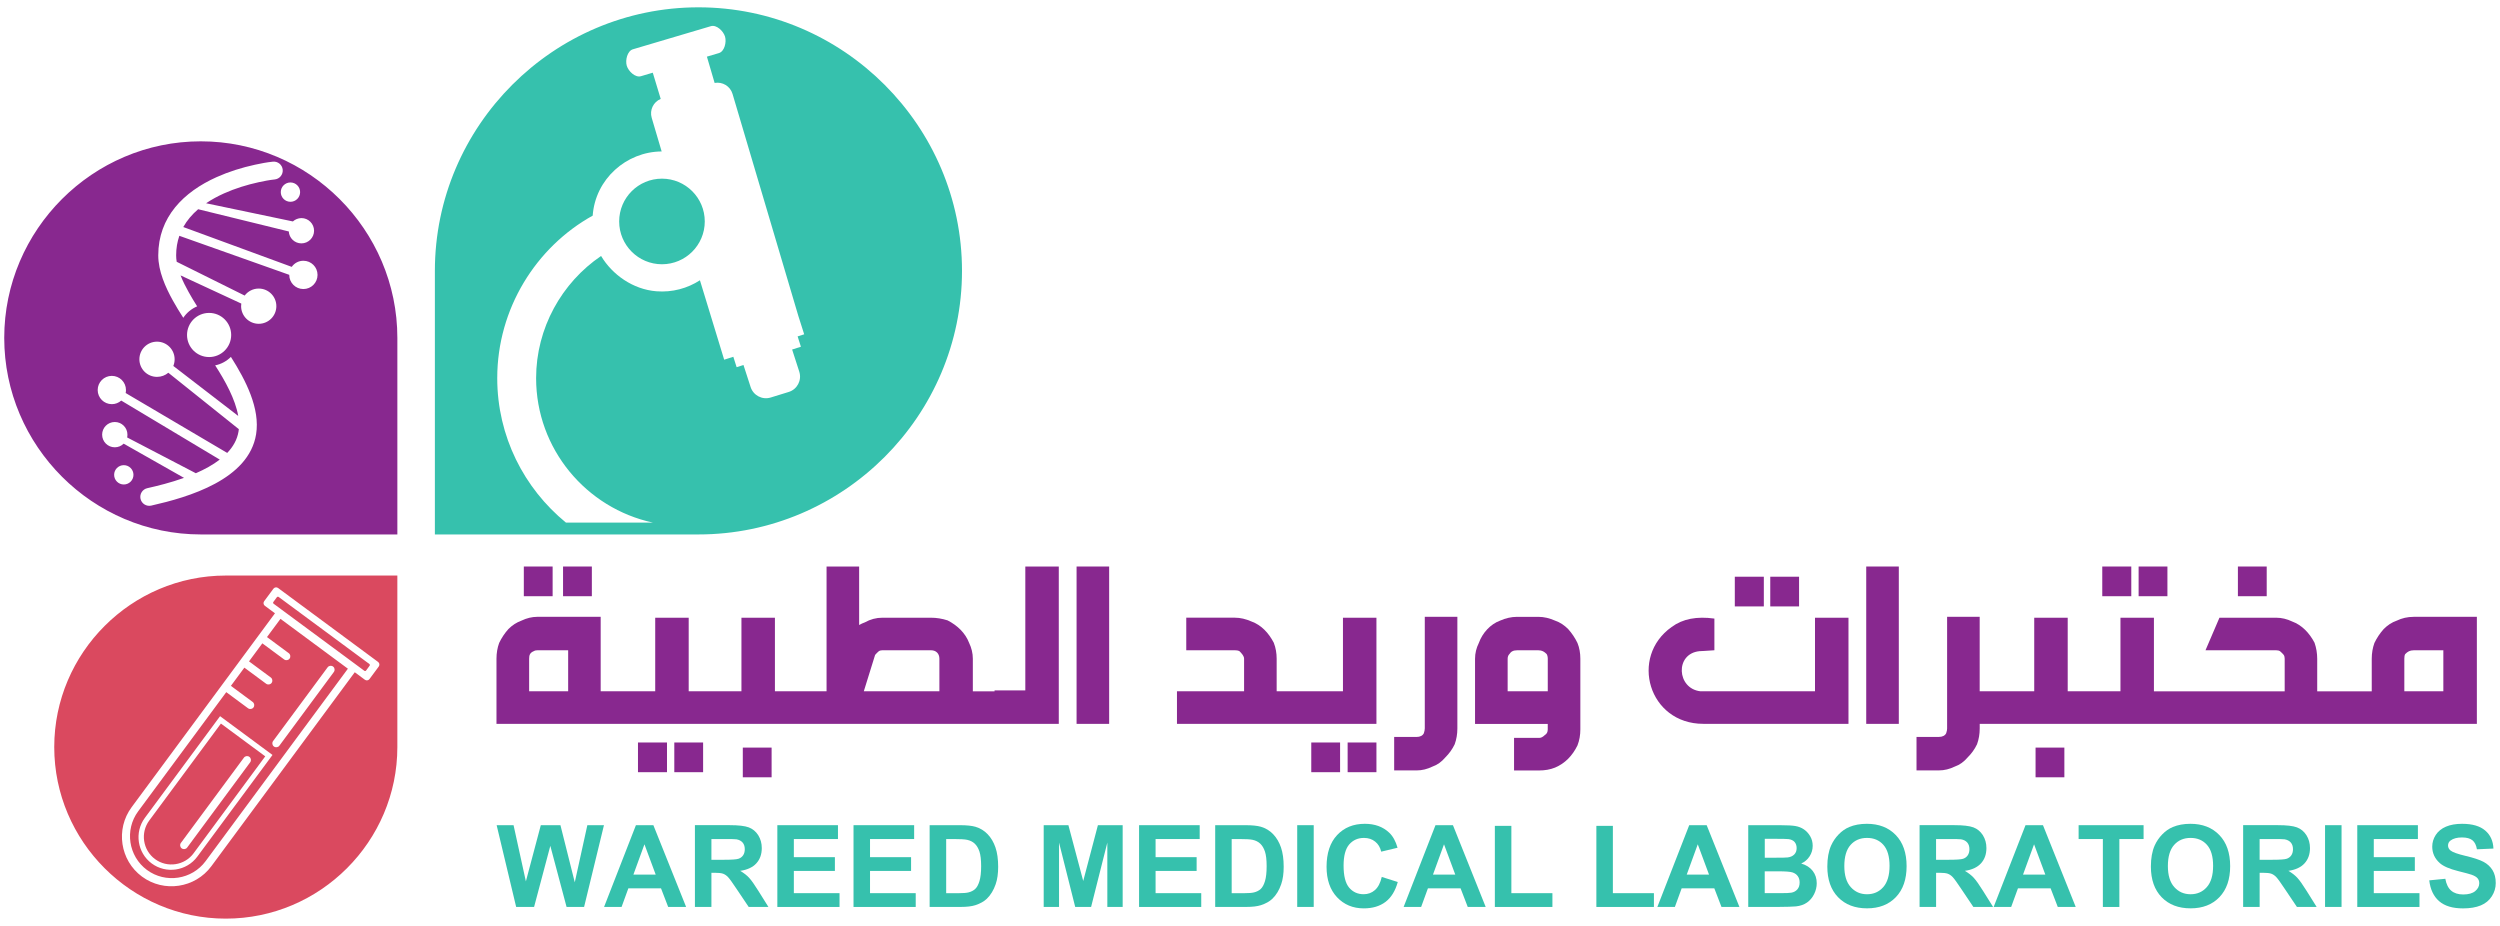
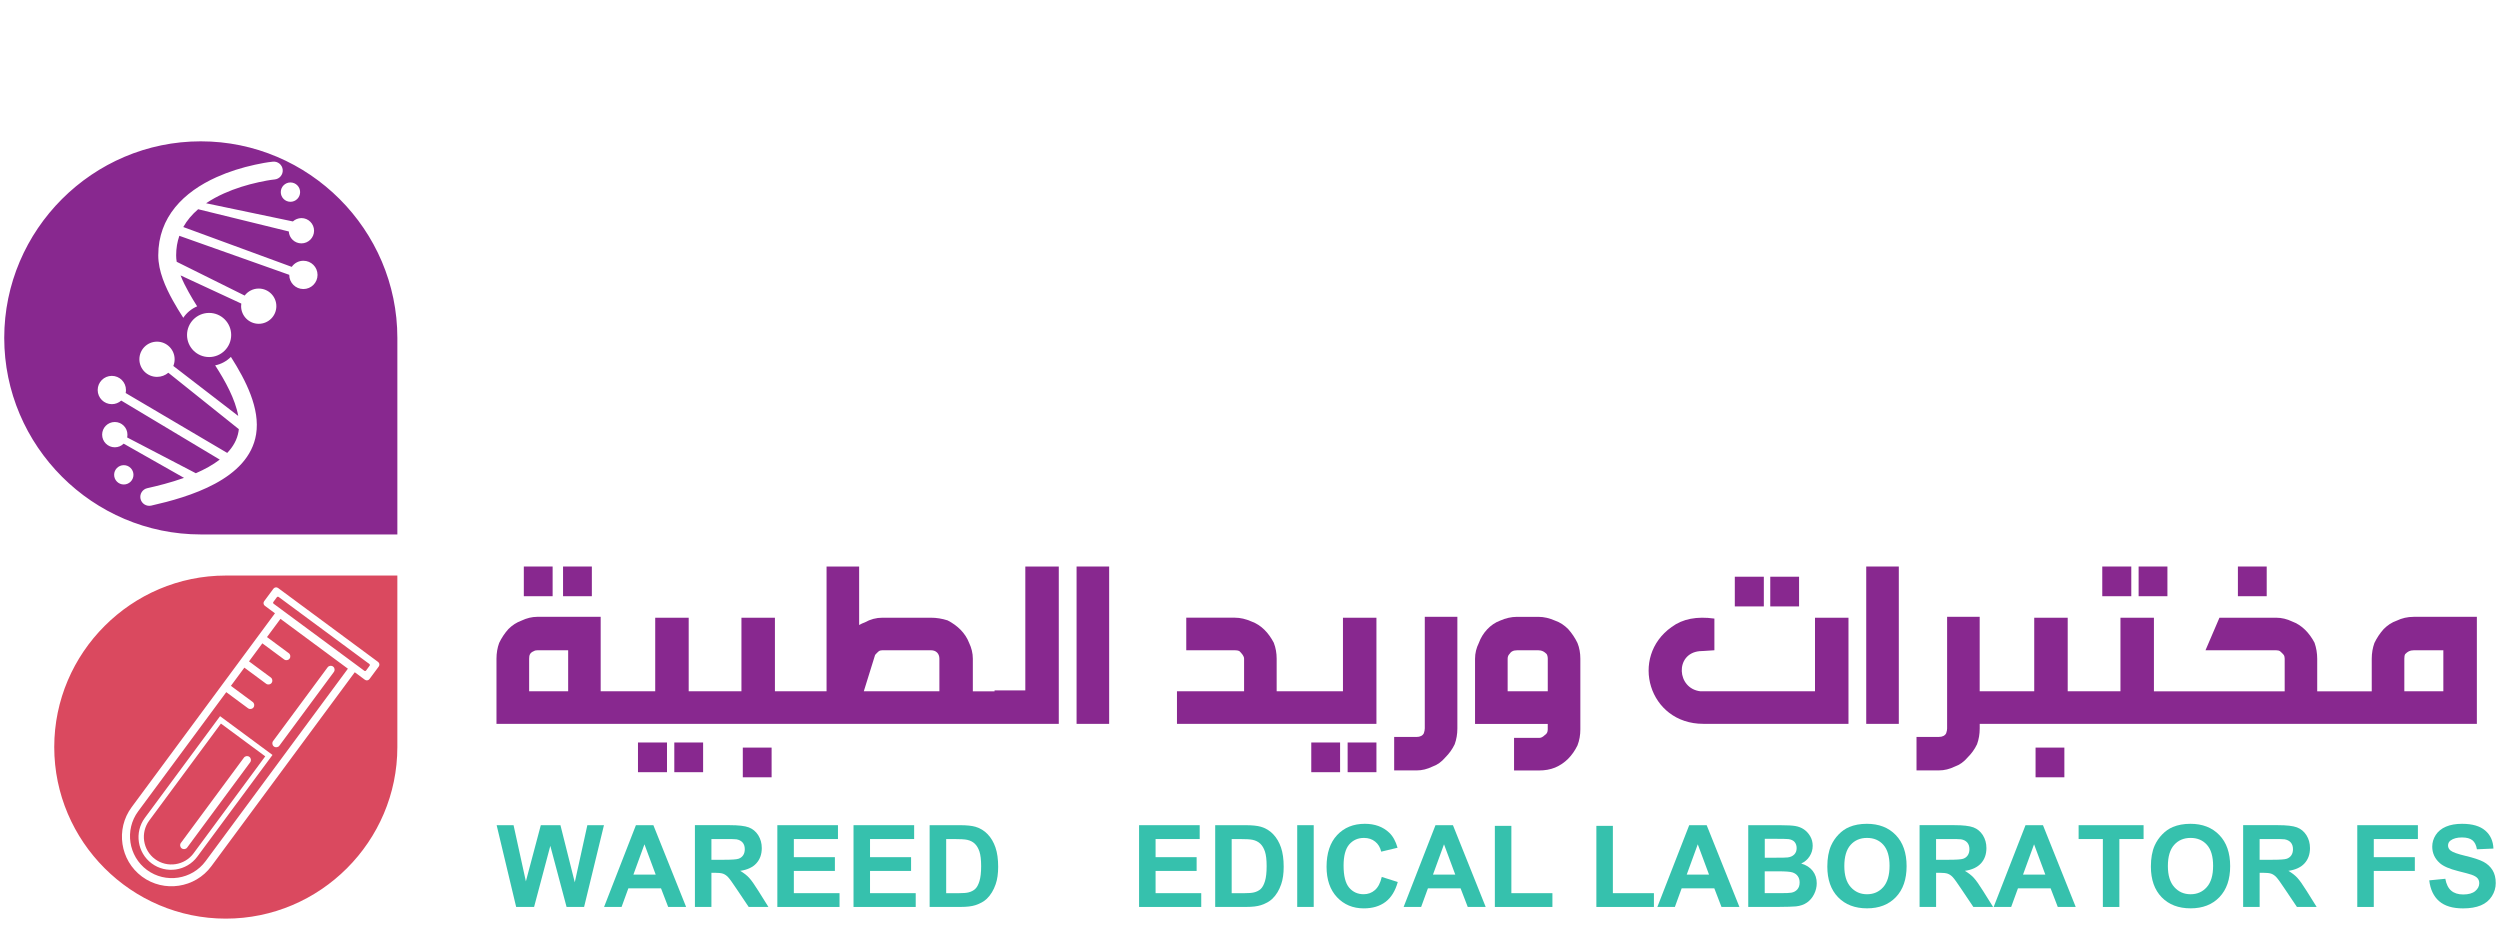
<svg xmlns="http://www.w3.org/2000/svg" width="324" height="120" viewBox="0 0 324 120" fill="none">
-   <path fill-rule="evenodd" clip-rule="evenodd" d="M76.813 27.946C77.147 23.224 81.158 19.657 85.75 19.628L84.462 15.273C84.16 14.266 84.68 13.214 85.627 12.817L84.6 9.421L83.058 9.879C82.334 10.09 81.443 9.238 81.229 8.521C81.014 7.799 81.303 6.599 82.024 6.388L92.133 3.391C92.858 3.172 93.748 4.02 93.966 4.745C94.177 5.47 93.895 6.666 93.167 6.881L91.615 7.342L92.615 10.748C93.628 10.568 94.634 11.159 94.937 12.173L103.466 40.947L104.222 43.326L103.371 43.597L103.797 44.937L102.66 45.3L103.592 48.188C103.934 49.29 103.318 50.461 102.213 50.799L99.884 51.517C98.783 51.858 97.615 51.239 97.273 50.138L96.355 47.305L95.468 47.587L95.039 46.239L93.853 46.616L90.711 36.324C89.093 37.369 87.136 37.914 85.064 37.749C82.028 37.506 79.357 35.606 77.9 33.175C72.809 36.627 69.48 42.517 69.48 49.008C69.48 58.184 75.976 65.865 84.614 67.727H73.344C67.918 63.286 64.442 56.548 64.442 49.008C64.442 40.018 69.463 32.024 76.813 27.946ZM85.789 34.248C88.85 34.248 91.338 31.764 91.338 28.699C91.338 25.638 88.85 23.154 85.789 23.154C82.728 23.154 80.244 25.638 80.244 28.699C80.244 31.764 82.731 34.248 85.789 34.248ZM56.36 69.264H90.518C109.307 69.264 124.675 53.892 124.675 35.106C124.675 16.321 109.303 0.949 90.518 0.949C71.732 0.949 56.36 16.321 56.36 35.106V69.264Z" fill="#36C1AD" />
  <path fill-rule="evenodd" clip-rule="evenodd" d="M30.875 53.906L22.463 47.428C22.572 47.161 22.631 46.869 22.631 46.563C22.631 45.303 21.611 44.279 20.348 44.279C19.088 44.279 18.064 45.3 18.064 46.563C18.064 47.822 19.085 48.843 20.348 48.843C20.907 48.843 21.421 48.642 21.815 48.308L30.953 55.62C30.942 55.718 30.932 55.816 30.914 55.911C30.742 56.978 30.21 57.9 29.447 58.698L16.284 50.936C16.312 50.81 16.326 50.679 16.326 50.546C16.326 49.536 15.507 48.713 14.493 48.713C13.48 48.713 12.66 49.532 12.66 50.546C12.66 51.559 13.48 52.379 14.493 52.379C14.961 52.379 15.387 52.203 15.711 51.914L28.479 59.564C27.579 60.257 26.505 60.841 25.38 61.33L16.478 56.693C16.502 56.577 16.516 56.457 16.516 56.33C16.516 55.426 15.781 54.691 14.877 54.691C13.973 54.691 13.237 55.426 13.237 56.33C13.237 57.234 13.969 57.97 14.877 57.97C15.327 57.97 15.732 57.79 16.027 57.498L23.849 61.932C22.104 62.558 20.369 62.98 19.085 63.269C18.462 63.41 18.072 64.029 18.212 64.651C18.353 65.274 18.972 65.665 19.595 65.528C24.472 64.426 32.244 62.143 33.191 56.281C33.729 52.956 31.871 49.311 29.925 46.253C29.377 46.802 28.673 47.193 27.885 47.351C29.183 49.356 30.495 51.735 30.875 53.906ZM37.958 28.699L26.709 26.342C27.427 25.856 28.208 25.434 29.025 25.068C30.464 24.421 32.005 23.946 33.542 23.611C34.208 23.467 34.929 23.326 35.604 23.256C36.238 23.193 36.702 22.623 36.639 21.986C36.575 21.353 36.005 20.888 35.369 20.951C34.602 21.029 33.799 21.184 33.05 21.346C31.354 21.715 29.658 22.243 28.075 22.954C23.8 24.875 20.51 28.119 20.51 33.094C20.51 35.138 21.439 37.214 22.413 38.966C22.832 39.719 23.282 40.458 23.754 41.187C24.19 40.532 24.817 40.011 25.552 39.702C25.161 39.09 24.788 38.47 24.44 37.84C24.081 37.197 23.701 36.458 23.402 35.691L31.273 39.343C31.255 39.452 31.248 39.568 31.248 39.681C31.248 40.94 32.269 41.964 33.532 41.964C34.791 41.964 35.815 40.944 35.815 39.681C35.815 38.421 34.795 37.397 33.532 37.397C32.786 37.397 32.128 37.752 31.709 38.305L22.899 33.928C22.853 33.646 22.829 33.365 22.829 33.09C22.829 32.169 22.976 31.328 23.244 30.561L37.487 35.617V35.627C37.487 36.641 38.306 37.46 39.32 37.46C40.333 37.46 41.153 36.641 41.153 35.627C41.153 34.614 40.333 33.794 39.32 33.794C38.694 33.794 38.141 34.107 37.81 34.586L23.754 29.424C24.243 28.548 24.901 27.785 25.679 27.116L37.427 29.998C37.476 30.86 38.19 31.542 39.063 31.542C39.967 31.542 40.703 30.807 40.703 29.903C40.703 28.998 39.967 28.263 39.063 28.263C38.634 28.274 38.247 28.435 37.958 28.699ZM37.642 23.647C38.335 23.647 38.894 24.206 38.894 24.899C38.894 25.593 38.331 26.152 37.642 26.152C36.948 26.152 36.389 25.589 36.389 24.899C36.389 24.21 36.948 23.647 37.642 23.647ZM27.1 40.553C28.68 40.553 29.961 41.834 29.961 43.414C29.961 44.994 28.68 46.274 27.1 46.274C25.52 46.274 24.239 44.994 24.239 43.414C24.239 41.834 25.52 40.553 27.1 40.553ZM16.045 60.285C16.738 60.285 17.297 60.848 17.297 61.538C17.297 62.231 16.735 62.79 16.045 62.79C15.352 62.79 14.792 62.227 14.792 61.538C14.789 60.848 15.352 60.285 16.045 60.285ZM51.498 69.264H26.023C12.013 69.264 0.549 57.801 0.549 43.79C0.549 29.779 12.013 18.316 26.023 18.316C40.034 18.316 51.498 29.779 51.498 43.79V69.264Z" fill="#88288F" />
  <path fill-rule="evenodd" clip-rule="evenodd" d="M36.111 77.364L47.87 86.055C47.94 86.107 47.954 86.21 47.901 86.28L47.444 86.899C47.391 86.969 47.289 86.987 47.219 86.934L35.46 78.243C35.389 78.191 35.372 78.089 35.425 78.018L35.882 77.399C35.938 77.329 36.041 77.311 36.111 77.364ZM28.631 93.774L34.376 98.021L25.084 110.593C23.919 112.169 21.671 112.507 20.091 111.339C18.511 110.171 18.173 107.926 19.338 106.346L28.631 93.774ZM28.521 92.817L35.316 97.842L25.569 111.022C24.19 112.89 21.53 113.284 19.662 111.905C17.793 110.522 17.392 107.866 18.772 105.998L28.521 92.817ZM32.318 98.088C32.543 98.253 32.589 98.573 32.423 98.795L24.257 109.843C24.092 110.069 23.775 110.114 23.55 109.949C23.325 109.784 23.279 109.467 23.444 109.242L31.611 98.194C31.776 97.968 32.093 97.923 32.318 98.088ZM43.162 86.382C43.387 86.547 43.433 86.867 43.267 87.089L36.206 96.642C36.041 96.867 35.724 96.913 35.499 96.747C35.273 96.582 35.228 96.262 35.393 96.04L42.455 86.491C42.62 86.266 42.937 86.216 43.162 86.382ZM32.853 91.684C32.687 91.909 32.371 91.955 32.145 91.79L29.324 89.703L17.906 105.146C16.129 107.549 16.643 110.969 19.046 112.746C21.449 114.523 24.869 114.009 26.646 111.606L45.087 86.663L36.35 80.203L34.601 82.564L37.423 84.651C37.648 84.816 37.694 85.136 37.529 85.358C37.363 85.583 37.047 85.629 36.822 85.463L34 83.377L32.272 85.713L35.094 87.8C35.319 87.965 35.365 88.282 35.2 88.507C35.034 88.732 34.718 88.778 34.492 88.613L31.671 86.526L29.925 88.887L32.747 90.974C32.969 91.142 33.018 91.459 32.853 91.684ZM36.037 76.203L48.999 85.787C49.186 85.924 49.228 86.192 49.087 86.382L47.884 88.007C47.747 88.194 47.479 88.236 47.289 88.095L45.977 87.124L27.392 112.261C25.291 115.104 21.245 115.709 18.402 113.608C15.559 111.508 14.954 107.461 17.055 104.618L35.636 79.482L34.323 78.511C34.137 78.374 34.095 78.106 34.236 77.916L35.439 76.291C35.583 76.104 35.85 76.066 36.037 76.203ZM51.497 74.591H29.264C17.037 74.591 7.03 84.594 7.03 96.821C7.03 109.048 17.033 119.055 29.264 119.055C41.491 119.055 51.497 109.052 51.497 96.821V74.591Z" fill="#DA495F" />
  <path d="M71.62 73.42H67.887V77.269H71.62V73.42Z" fill="#88288F" />
  <path d="M76.704 73.42H72.971V77.269H76.704V73.42Z" fill="#88288F" />
  <path d="M91.123 96.227H87.39V100.076H91.123V96.227Z" fill="#88288F" />
  <path d="M86.443 96.227H82.682V100.076H86.443V96.227Z" fill="#88288F" />
  <path d="M100 96.888H96.267V100.737H100V96.888Z" fill="#88288F" />
  <path d="M132.888 89.478H128.894V89.594H126.08V85.372C126.08 84.654 125.907 83.965 125.591 83.303C125.102 82.04 124.095 81.062 122.804 80.4C122.086 80.172 121.368 80.056 120.651 80.056H114.359C113.554 80.056 112.808 80.256 112.09 80.657C111.833 80.745 111.601 80.858 111.344 81.002V73.42H107.122V89.591H104.307H103.157H100.43V80.056H96.091V89.591H93.132H91.982H89.255V80.056H84.916V89.591H81.957H80.807H77.848V79.939H69.66C68.942 79.939 68.253 80.112 67.591 80.429C66.958 80.657 66.385 81.03 65.895 81.519C65.406 82.065 65.005 82.666 64.689 83.328C64.46 83.961 64.344 84.647 64.344 85.369V93.813H80.803H81.954H91.978H93.129H103.153H104.304H128.891H130.038H137.219V73.42H132.881V89.478H132.888ZM73.633 89.591H68.576V85.369C68.576 84.879 68.693 84.594 69.178 84.39C69.323 84.302 69.495 84.274 69.667 84.274H73.633V89.591ZM121.745 89.591H111.949L113.413 84.879C113.557 84.707 113.73 84.535 113.902 84.39C114.046 84.302 114.219 84.274 114.363 84.274H120.654C121.316 84.274 121.745 84.704 121.745 85.365V89.591Z" fill="#88288F" />
  <path d="M143.746 73.42H139.524V93.813H143.746V73.42Z" fill="#88288F" />
  <path d="M178.386 96.227H174.653V100.076H178.386V96.227Z" fill="#88288F" />
  <path d="M174.047 89.591H169.537H168.386H165.455V85.369C165.455 84.651 165.339 83.961 165.082 83.3C164.421 82.037 163.474 81.002 162.183 80.541C161.465 80.225 160.747 80.052 160.03 80.052H153.739V84.274H160.03C160.258 84.274 160.459 84.302 160.631 84.391C160.948 84.707 161.233 85.024 161.233 85.369V89.591H152.535V93.813H168.39H169.54H178.386V80.056H174.047V89.591Z" fill="#88288F" />
  <path d="M173.675 96.227H169.941V100.076H173.675V96.227Z" fill="#88288F" />
  <path d="M184.649 94.418C184.649 94.562 184.621 94.763 184.533 95.02C184.389 95.337 184.044 95.509 183.586 95.509H180.684V99.847H183.586C184.304 99.847 184.966 99.675 185.627 99.358C186.289 99.129 186.834 98.725 187.323 98.151C187.812 97.662 188.213 97.117 188.53 96.455C188.759 95.822 188.875 95.136 188.875 94.415V79.939H184.652V94.418H184.649Z" fill="#88288F" />
  <path d="M203.23 81.523C202.741 81.034 202.196 80.661 201.534 80.432C200.816 80.115 200.099 79.943 199.381 79.943H196.594C195.876 79.943 195.13 80.115 194.413 80.432C193.149 80.893 192.115 82.04 191.654 83.335C191.337 83.968 191.165 84.654 191.165 85.376V93.82H200.588V94.538C200.588 94.855 200.472 95.111 200.215 95.256C199.954 95.516 199.726 95.629 199.497 95.629H196.221V99.851H199.497C200.215 99.851 200.904 99.735 201.538 99.478C202.829 98.932 203.779 97.954 204.44 96.607C204.697 95.945 204.813 95.256 204.813 94.538V85.368C204.813 84.651 204.697 83.961 204.44 83.328C204.12 82.67 203.719 82.068 203.23 81.523ZM200.588 89.591H195.391V85.368C195.391 85.112 195.479 84.908 195.619 84.767C195.82 84.45 196.109 84.278 196.598 84.278H199.384C199.845 84.278 200.13 84.45 200.447 84.767C200.531 84.911 200.591 85.112 200.591 85.368V89.591H200.588Z" fill="#88288F" />
  <path d="M235.228 89.591H222.072H220.376C217.301 89.246 217.044 84.707 220.26 84.391C220.344 84.391 220.978 84.362 222.185 84.274V80.168C219.915 79.852 218.078 80.196 216.643 81.259C211.158 85.136 213.656 93.809 220.749 93.809H239.563V80.056H235.224V89.591H235.228Z" fill="#88288F" />
  <path d="M233.159 74.743H229.426V78.592H233.159V74.743Z" fill="#88288F" />
  <path d="M228.592 74.743H224.831V78.592H228.592V74.743Z" fill="#88288F" />
  <path d="M246.086 73.42H241.863V93.813H246.086V73.42Z" fill="#88288F" />
  <path d="M267.542 96.888H263.809V100.737H267.542V96.888Z" fill="#88288F" />
  <path d="M280.898 73.42H277.165V77.269H280.898V73.42Z" fill="#88288F" />
  <path d="M276.215 73.42H272.454V77.269H276.215V73.42Z" fill="#88288F" />
  <path d="M293.765 73.42H290.032V77.269H293.765V73.42Z" fill="#88288F" />
  <path d="M312.807 79.943C312.002 79.943 311.284 80.115 310.626 80.432C309.965 80.661 309.419 81.034 308.93 81.523C308.441 82.068 308.04 82.67 307.723 83.331C307.495 83.965 307.378 84.651 307.378 85.372V89.594H304.419H303.269H300.31V85.372C300.31 84.654 300.194 83.965 299.965 83.303C299.303 82.04 298.329 81.006 297.062 80.545C296.401 80.228 295.711 80.056 294.993 80.056H287.64L285.831 84.278H295C295.173 84.278 295.345 84.306 295.489 84.394C295.662 84.538 295.834 84.71 295.978 84.883C296.063 85.027 296.095 85.2 296.095 85.372V89.594H283.027H281.876H279.149V80.056H274.811V89.591H271.852H270.701H267.975V80.056H263.636V89.591H260.677H259.527H256.567V79.939H252.345V94.415C252.345 94.559 252.317 94.759 252.229 95.016C252.085 95.333 251.74 95.505 251.283 95.505H248.38V99.844H251.283C252 99.844 252.662 99.671 253.323 99.355C253.985 99.126 254.53 98.721 255.019 98.148C255.508 97.659 255.91 97.113 256.226 96.452C256.455 95.819 256.571 95.132 256.571 94.411V93.809H259.53H260.681H270.705H271.855H281.88H283.03H303.279H304.43H321.002V79.936H312.807V79.943ZM316.657 89.591H311.601V85.368C311.601 85.112 311.629 84.908 311.717 84.767C312.033 84.45 312.318 84.278 312.807 84.278H316.657V89.591Z" fill="#88288F" />
  <path d="M74.491 114.347L72.633 106.944H70.089L68.154 114.224L66.557 106.944H64.365L66.895 117.542H69.217L71.321 109.622L73.428 117.542H75.698L78.273 106.944H76.12L74.491 114.347Z" fill="#36C1AD" />
  <path d="M82.415 106.944L78.288 117.538H80.557L81.433 115.132H85.669L86.595 117.538H88.921L84.677 106.944H82.415ZM82.088 113.351L83.52 109.421L84.98 113.351H82.088Z" fill="#36C1AD" />
  <path d="M97.076 113.752C96.774 113.429 96.394 113.133 95.929 112.862C96.858 112.729 97.558 112.401 98.026 111.884C98.494 111.367 98.727 110.709 98.727 109.914C98.727 109.287 98.572 108.731 98.266 108.242C97.956 107.757 97.548 107.419 97.034 107.226C96.52 107.036 95.697 106.941 94.564 106.941H90.061V117.535H92.2V113.112H92.633C93.125 113.112 93.484 113.151 93.709 113.232C93.934 113.313 94.149 113.457 94.353 113.671C94.557 113.886 94.93 114.403 95.479 115.23L97.027 117.535H99.585L98.29 115.466C97.784 114.65 97.376 114.076 97.076 113.752ZM93.783 111.427H92.2V108.739H93.871C94.74 108.739 95.257 108.749 95.433 108.774C95.782 108.834 96.049 108.971 96.239 109.189C96.429 109.407 96.524 109.696 96.524 110.054C96.524 110.371 96.45 110.639 96.306 110.85C96.162 111.061 95.961 111.212 95.704 111.296C95.451 111.384 94.811 111.427 93.783 111.427Z" fill="#36C1AD" />
  <path d="M102.882 112.873H108.202V111.089H102.882V108.739H108.6V106.944H100.743V117.542H108.804V115.754H102.882V112.873Z" fill="#36C1AD" />
  <path d="M112.755 112.873H118.075V111.089H112.755V108.739H118.473V106.944H110.616V117.542H118.677V115.754H112.755V112.873Z" fill="#36C1AD" />
  <path d="M128.008 108.123C127.564 107.655 127.033 107.331 126.41 107.148C125.949 107.014 125.274 106.944 124.394 106.944H120.481V117.538H124.507C125.298 117.538 125.928 117.464 126.4 117.313C127.029 117.109 127.533 116.828 127.902 116.469C128.395 115.99 128.771 115.367 129.038 114.597C129.257 113.967 129.362 113.214 129.362 112.342C129.362 111.349 129.246 110.515 129.014 109.836C128.785 109.164 128.451 108.591 128.008 108.123ZM126.938 114.192C126.794 114.667 126.607 115.009 126.378 115.216C126.15 115.424 125.861 115.572 125.516 115.656C125.253 115.723 124.82 115.758 124.222 115.758H122.624V108.739H123.585C124.457 108.739 125.041 108.774 125.341 108.841C125.742 108.929 126.069 109.094 126.329 109.34C126.59 109.586 126.79 109.928 126.938 110.368C127.082 110.807 127.156 111.434 127.156 112.254C127.156 113.073 127.082 113.717 126.938 114.192Z" fill="#36C1AD" />
-   <path d="M140.386 114.175L138.465 106.944H135.263V117.542H137.251V109.199L139.348 117.542H141.406L143.51 109.199V117.542H145.498V106.944H142.289L140.386 114.175Z" fill="#36C1AD" />
  <path d="M149.763 112.873H155.083V111.089H149.763V108.739H155.48V106.944H147.624V117.542H155.681V115.754H149.763V112.873Z" fill="#36C1AD" />
  <path d="M165.012 108.123C164.569 107.655 164.037 107.331 163.414 107.148C162.954 107.014 162.278 106.944 161.398 106.944H157.489V117.538H161.514C162.306 117.538 162.936 117.464 163.407 117.313C164.037 117.109 164.54 116.828 164.91 116.469C165.402 115.99 165.779 115.367 166.043 114.597C166.261 113.967 166.366 113.214 166.366 112.342C166.366 111.349 166.25 110.515 166.018 109.836C165.786 109.157 165.455 108.591 165.012 108.123ZM163.942 114.192C163.798 114.667 163.611 115.009 163.383 115.216C163.154 115.424 162.866 115.572 162.517 115.656C162.253 115.723 161.821 115.758 161.222 115.758H159.625V108.739H160.586C161.458 108.739 162.042 108.774 162.341 108.841C162.742 108.929 163.07 109.094 163.33 109.34C163.59 109.586 163.794 109.928 163.939 110.368C164.083 110.807 164.157 111.434 164.157 112.254C164.157 113.073 164.086 113.717 163.942 114.192Z" fill="#36C1AD" />
  <path d="M170.258 106.944H168.119V117.538H170.258V106.944Z" fill="#36C1AD" />
  <path d="M178.196 115.35C177.788 115.712 177.299 115.892 176.729 115.892C175.958 115.892 175.332 115.607 174.85 115.04C174.368 114.47 174.128 113.517 174.128 112.18C174.128 110.917 174.375 110.005 174.86 109.439C175.349 108.876 175.986 108.594 176.771 108.594C177.341 108.594 177.823 108.753 178.22 109.073C178.618 109.389 178.878 109.826 179.005 110.375L181.123 109.868C180.88 109.02 180.522 108.369 180.04 107.915C179.23 107.148 178.178 106.765 176.88 106.765C175.395 106.765 174.199 107.254 173.288 108.228C172.376 109.203 171.922 110.575 171.922 112.338C171.922 114.006 172.376 115.318 173.281 116.282C174.185 117.243 175.342 117.725 176.75 117.725C177.886 117.725 178.826 117.443 179.565 116.884C180.303 116.324 180.831 115.462 181.151 114.308L179.076 113.65C178.9 114.421 178.604 114.991 178.196 115.35Z" fill="#36C1AD" />
  <path d="M186.039 106.944L181.912 117.538H184.181L185.057 115.132H189.293L190.219 117.538H192.545L188.301 106.944H186.039ZM185.712 113.351L187.144 109.421L188.604 113.351H185.712Z" fill="#36C1AD" />
  <path d="M195.873 107.032H193.733V117.542H201.193V115.755H195.873V107.032Z" fill="#36C1AD" />
  <path d="M209.028 107.032H206.889V117.542H214.348V115.755H209.028V107.032Z" fill="#36C1AD" />
  <path d="M218.923 106.944L214.795 117.538H217.065L217.941 115.132H222.177L223.103 117.538H225.428L221.185 106.944H218.923ZM218.599 113.351L220.031 109.421L221.491 113.351H218.599Z" fill="#36C1AD" />
  <path d="M233.436 111.912C233.894 111.705 234.256 111.395 234.524 110.98C234.791 110.565 234.925 110.111 234.925 109.615C234.925 109.157 234.816 108.746 234.601 108.376C234.386 108.007 234.112 107.711 233.788 107.489C233.465 107.268 233.095 107.124 232.683 107.053C232.272 106.983 231.645 106.948 230.808 106.948H226.572V117.542H230.178C231.543 117.531 232.402 117.507 232.757 117.468C233.327 117.405 233.806 117.239 234.193 116.965C234.58 116.694 234.886 116.328 235.111 115.874C235.336 115.42 235.449 114.949 235.449 114.467C235.449 113.854 235.277 113.323 234.928 112.869C234.58 112.419 234.08 112.099 233.436 111.912ZM228.711 108.71H229.939C230.945 108.71 231.554 108.721 231.769 108.746C232.124 108.788 232.395 108.914 232.574 109.119C232.754 109.323 232.845 109.59 232.845 109.917C232.845 110.259 232.74 110.537 232.532 110.744C232.321 110.955 232.036 111.082 231.67 111.124C231.466 111.149 230.949 111.159 230.115 111.159H228.715V108.71H228.711ZM232.933 115.269C232.733 115.494 232.476 115.635 232.156 115.691C231.948 115.733 231.459 115.754 230.688 115.754H228.708V112.922H230.435C231.41 112.922 232.04 112.971 232.332 113.073C232.624 113.175 232.845 113.337 233 113.559C233.155 113.781 233.232 114.052 233.232 114.368C233.232 114.745 233.134 115.044 232.933 115.269Z" fill="#36C1AD" />
  <path d="M241.944 106.765C241.082 106.765 240.319 106.905 239.661 107.183C239.165 107.391 238.707 107.708 238.292 108.137C237.877 108.566 237.546 109.052 237.307 109.59C236.983 110.322 236.821 111.23 236.821 112.306C236.821 113.992 237.286 115.318 238.215 116.279C239.143 117.239 240.396 117.721 241.972 117.721C243.528 117.721 244.773 117.239 245.702 116.272C246.631 115.304 247.095 113.967 247.095 112.257C247.095 110.533 246.627 109.185 245.688 108.218C244.756 107.25 243.506 106.765 241.944 106.765ZM244.066 114.973C243.521 115.589 242.82 115.895 241.965 115.895C241.11 115.895 240.41 115.586 239.854 114.966C239.298 114.347 239.024 113.439 239.024 112.239C239.024 111.022 239.295 110.107 239.833 109.502C240.371 108.897 241.082 108.594 241.965 108.594C242.849 108.594 243.556 108.893 244.087 109.492C244.618 110.09 244.886 110.994 244.886 112.208C244.886 113.436 244.611 114.358 244.066 114.973Z" fill="#36C1AD" />
  <path d="M255.79 113.752C255.487 113.429 255.107 113.133 254.643 112.862C255.572 112.729 256.272 112.401 256.74 111.884C257.208 111.367 257.44 110.709 257.44 109.914C257.44 109.287 257.285 108.731 256.979 108.242C256.669 107.757 256.261 107.419 255.748 107.226C255.234 107.036 254.41 106.941 253.281 106.941H248.777V117.535H250.917V113.112H251.349C251.842 113.112 252.201 113.151 252.426 113.232C252.651 113.313 252.866 113.457 253.07 113.671C253.274 113.886 253.647 114.403 254.196 115.23L255.744 117.535H258.302L257.007 115.466C256.497 114.65 256.089 114.076 255.79 113.752ZM252.496 111.427H250.913V108.739H252.584C253.45 108.739 253.971 108.749 254.147 108.774C254.495 108.834 254.762 108.971 254.952 109.189C255.142 109.407 255.237 109.696 255.237 110.054C255.237 110.371 255.163 110.639 255.019 110.85C254.875 111.061 254.674 111.212 254.418 111.296C254.164 111.384 253.524 111.427 252.496 111.427Z" fill="#36C1AD" />
  <path d="M262.507 106.944L258.379 117.538H260.649L261.525 115.132H265.761L266.687 117.538H269.012L264.769 106.944H262.507ZM262.183 113.351L263.615 109.421L265.075 113.351H262.183Z" fill="#36C1AD" />
  <path d="M269.389 108.739H272.531V117.542H274.67V108.739H277.808V106.944H269.389V108.739Z" fill="#36C1AD" />
  <path d="M283.878 106.765C283.016 106.765 282.252 106.905 281.594 107.183C281.098 107.391 280.641 107.708 280.226 108.137C279.81 108.566 279.48 109.052 279.24 109.59C278.917 110.322 278.755 111.23 278.755 112.306C278.755 113.992 279.219 115.318 280.148 116.279C281.077 117.239 282.33 117.721 283.906 117.721C285.461 117.721 286.707 117.239 287.636 116.272C288.565 115.304 289.029 113.967 289.029 112.257C289.029 110.533 288.561 109.185 287.622 108.218C286.689 107.25 285.44 106.765 283.878 106.765ZM286 114.973C285.454 115.589 284.754 115.895 283.899 115.895C283.044 115.895 282.344 115.586 281.788 114.966C281.232 114.347 280.957 113.439 280.957 112.239C280.957 111.022 281.228 110.107 281.767 109.502C282.305 108.897 283.016 108.594 283.899 108.594C284.782 108.594 285.489 108.893 286.021 109.492C286.552 110.09 286.819 110.994 286.819 112.208C286.819 113.436 286.548 114.358 286 114.973Z" fill="#36C1AD" />
  <path d="M297.723 113.752C297.421 113.429 297.041 113.133 296.576 112.862C297.505 112.729 298.205 112.401 298.673 111.884C299.141 111.367 299.374 110.709 299.374 109.914C299.374 109.287 299.219 108.731 298.913 108.242C298.603 107.757 298.195 107.419 297.681 107.226C297.167 107.036 296.344 106.941 295.215 106.941H290.711V117.535H292.85V113.112H293.283C293.776 113.112 294.134 113.151 294.36 113.232C294.585 113.313 294.799 113.457 295.004 113.671C295.208 113.886 295.581 114.403 296.129 115.23L297.678 117.535H300.236L298.941 115.466C298.431 114.65 298.026 114.076 297.723 113.752ZM294.43 111.427H292.847V108.739H294.518C295.384 108.739 295.904 108.749 296.08 108.774C296.429 108.834 296.696 108.971 296.886 109.189C297.076 109.407 297.171 109.696 297.171 110.054C297.171 110.371 297.097 110.639 296.953 110.85C296.809 111.061 296.608 111.212 296.351 111.296C296.098 111.384 295.457 111.427 294.43 111.427Z" fill="#36C1AD" />
-   <path d="M303.465 106.944H301.326V117.538H303.465V106.944Z" fill="#36C1AD" />
-   <path d="M307.642 112.873H312.962V111.089H307.642V108.739H313.36V106.944H305.503V117.542H313.564V115.754H307.642V112.873Z" fill="#36C1AD" />
+   <path d="M307.642 112.873H312.962V111.089H307.642V108.739H313.36V106.944H305.503V117.542H313.564H307.642V112.873Z" fill="#36C1AD" />
  <path d="M323.029 112.767C322.747 112.313 322.357 111.954 321.857 111.691C321.357 111.427 320.587 111.173 319.549 110.927C318.511 110.681 317.853 110.445 317.582 110.22C317.371 110.04 317.265 109.826 317.265 109.576C317.265 109.302 317.378 109.083 317.607 108.918C317.959 108.661 318.444 108.534 319.067 108.534C319.669 108.534 320.122 108.654 320.421 108.893C320.724 109.133 320.918 109.523 321.009 110.069L323.148 109.974C323.113 108.999 322.761 108.221 322.089 107.641C321.417 107.06 320.418 106.765 319.084 106.765C318.272 106.765 317.575 106.888 316.998 107.134C316.421 107.38 315.981 107.736 315.675 108.207C315.369 108.679 315.218 109.182 315.218 109.72C315.218 110.558 315.541 111.268 316.192 111.852C316.653 112.268 317.459 112.616 318.606 112.901C319.496 113.123 320.07 113.277 320.319 113.365C320.685 113.496 320.942 113.647 321.09 113.823C321.238 113.999 321.312 114.213 321.312 114.463C321.312 114.854 321.136 115.195 320.787 115.487C320.439 115.779 319.918 115.923 319.229 115.923C318.578 115.923 318.061 115.758 317.677 115.431C317.294 115.104 317.04 114.59 316.914 113.89L314.831 114.094C314.971 115.279 315.401 116.18 316.118 116.799C316.836 117.419 317.864 117.728 319.204 117.728C320.126 117.728 320.893 117.598 321.509 117.341C322.124 117.084 322.603 116.69 322.941 116.159C323.279 115.628 323.447 115.061 323.447 114.453C323.451 113.784 323.31 113.221 323.029 112.767Z" fill="#36C1AD" />
</svg>